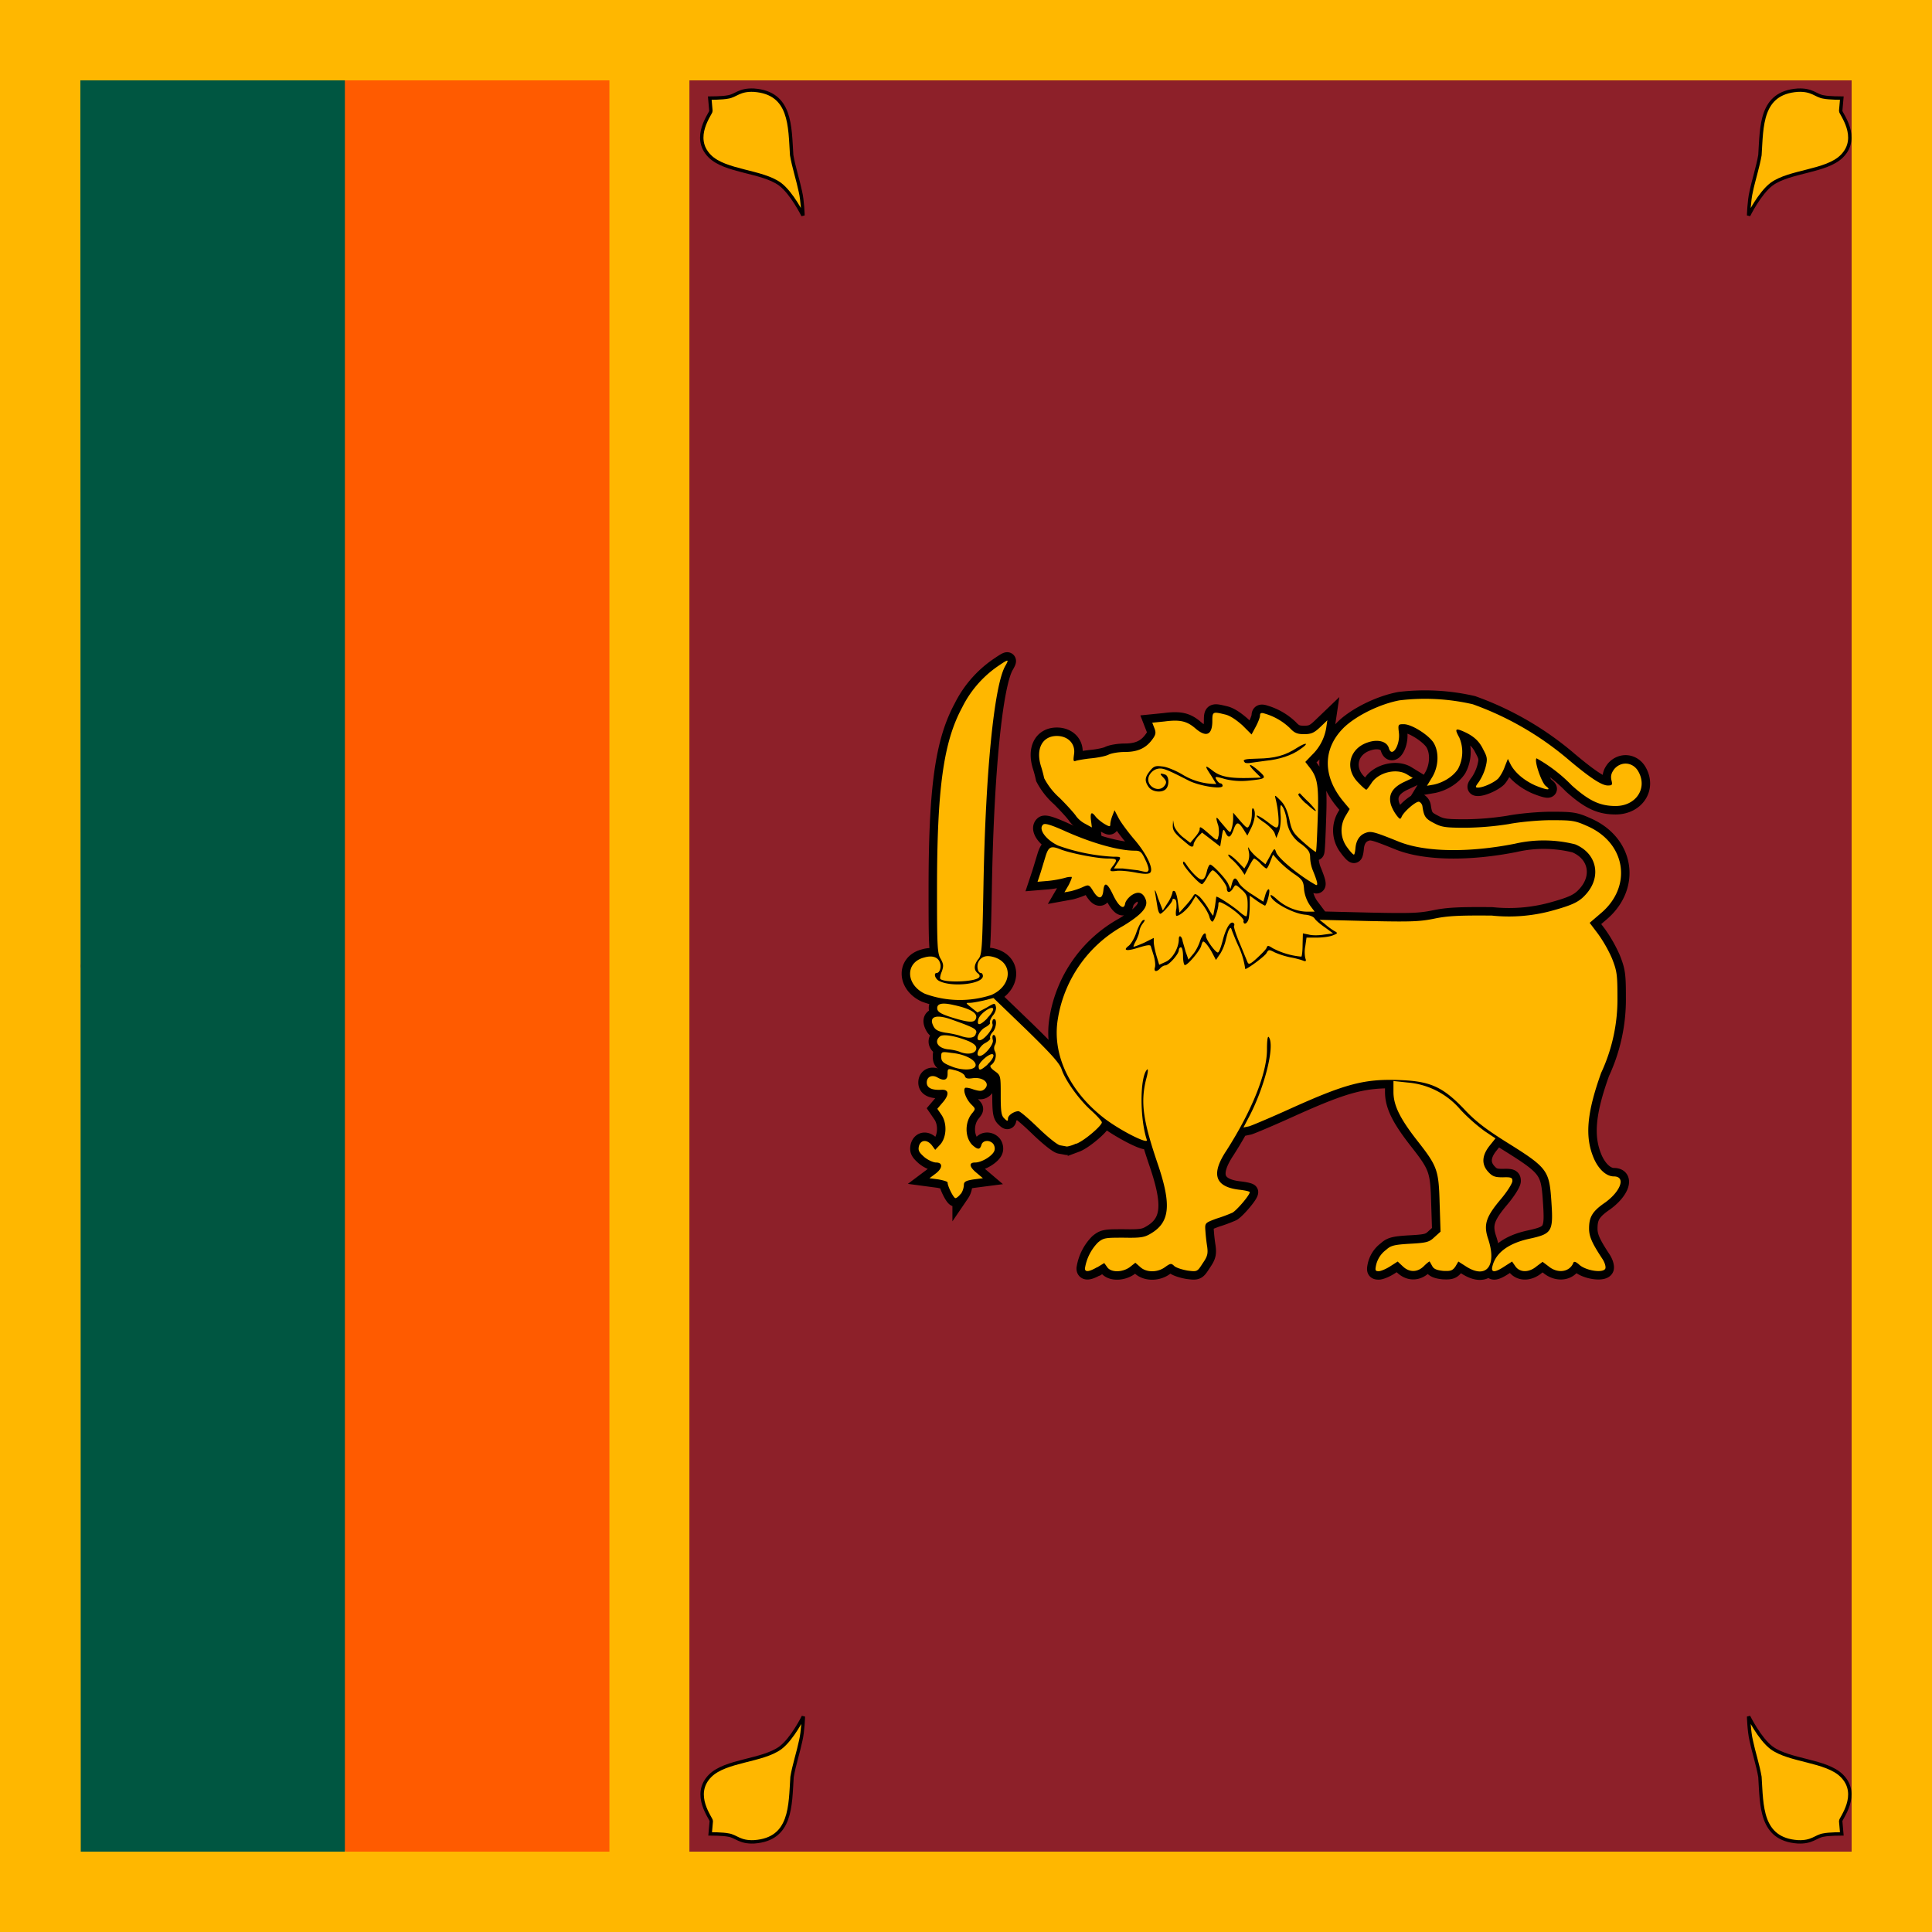
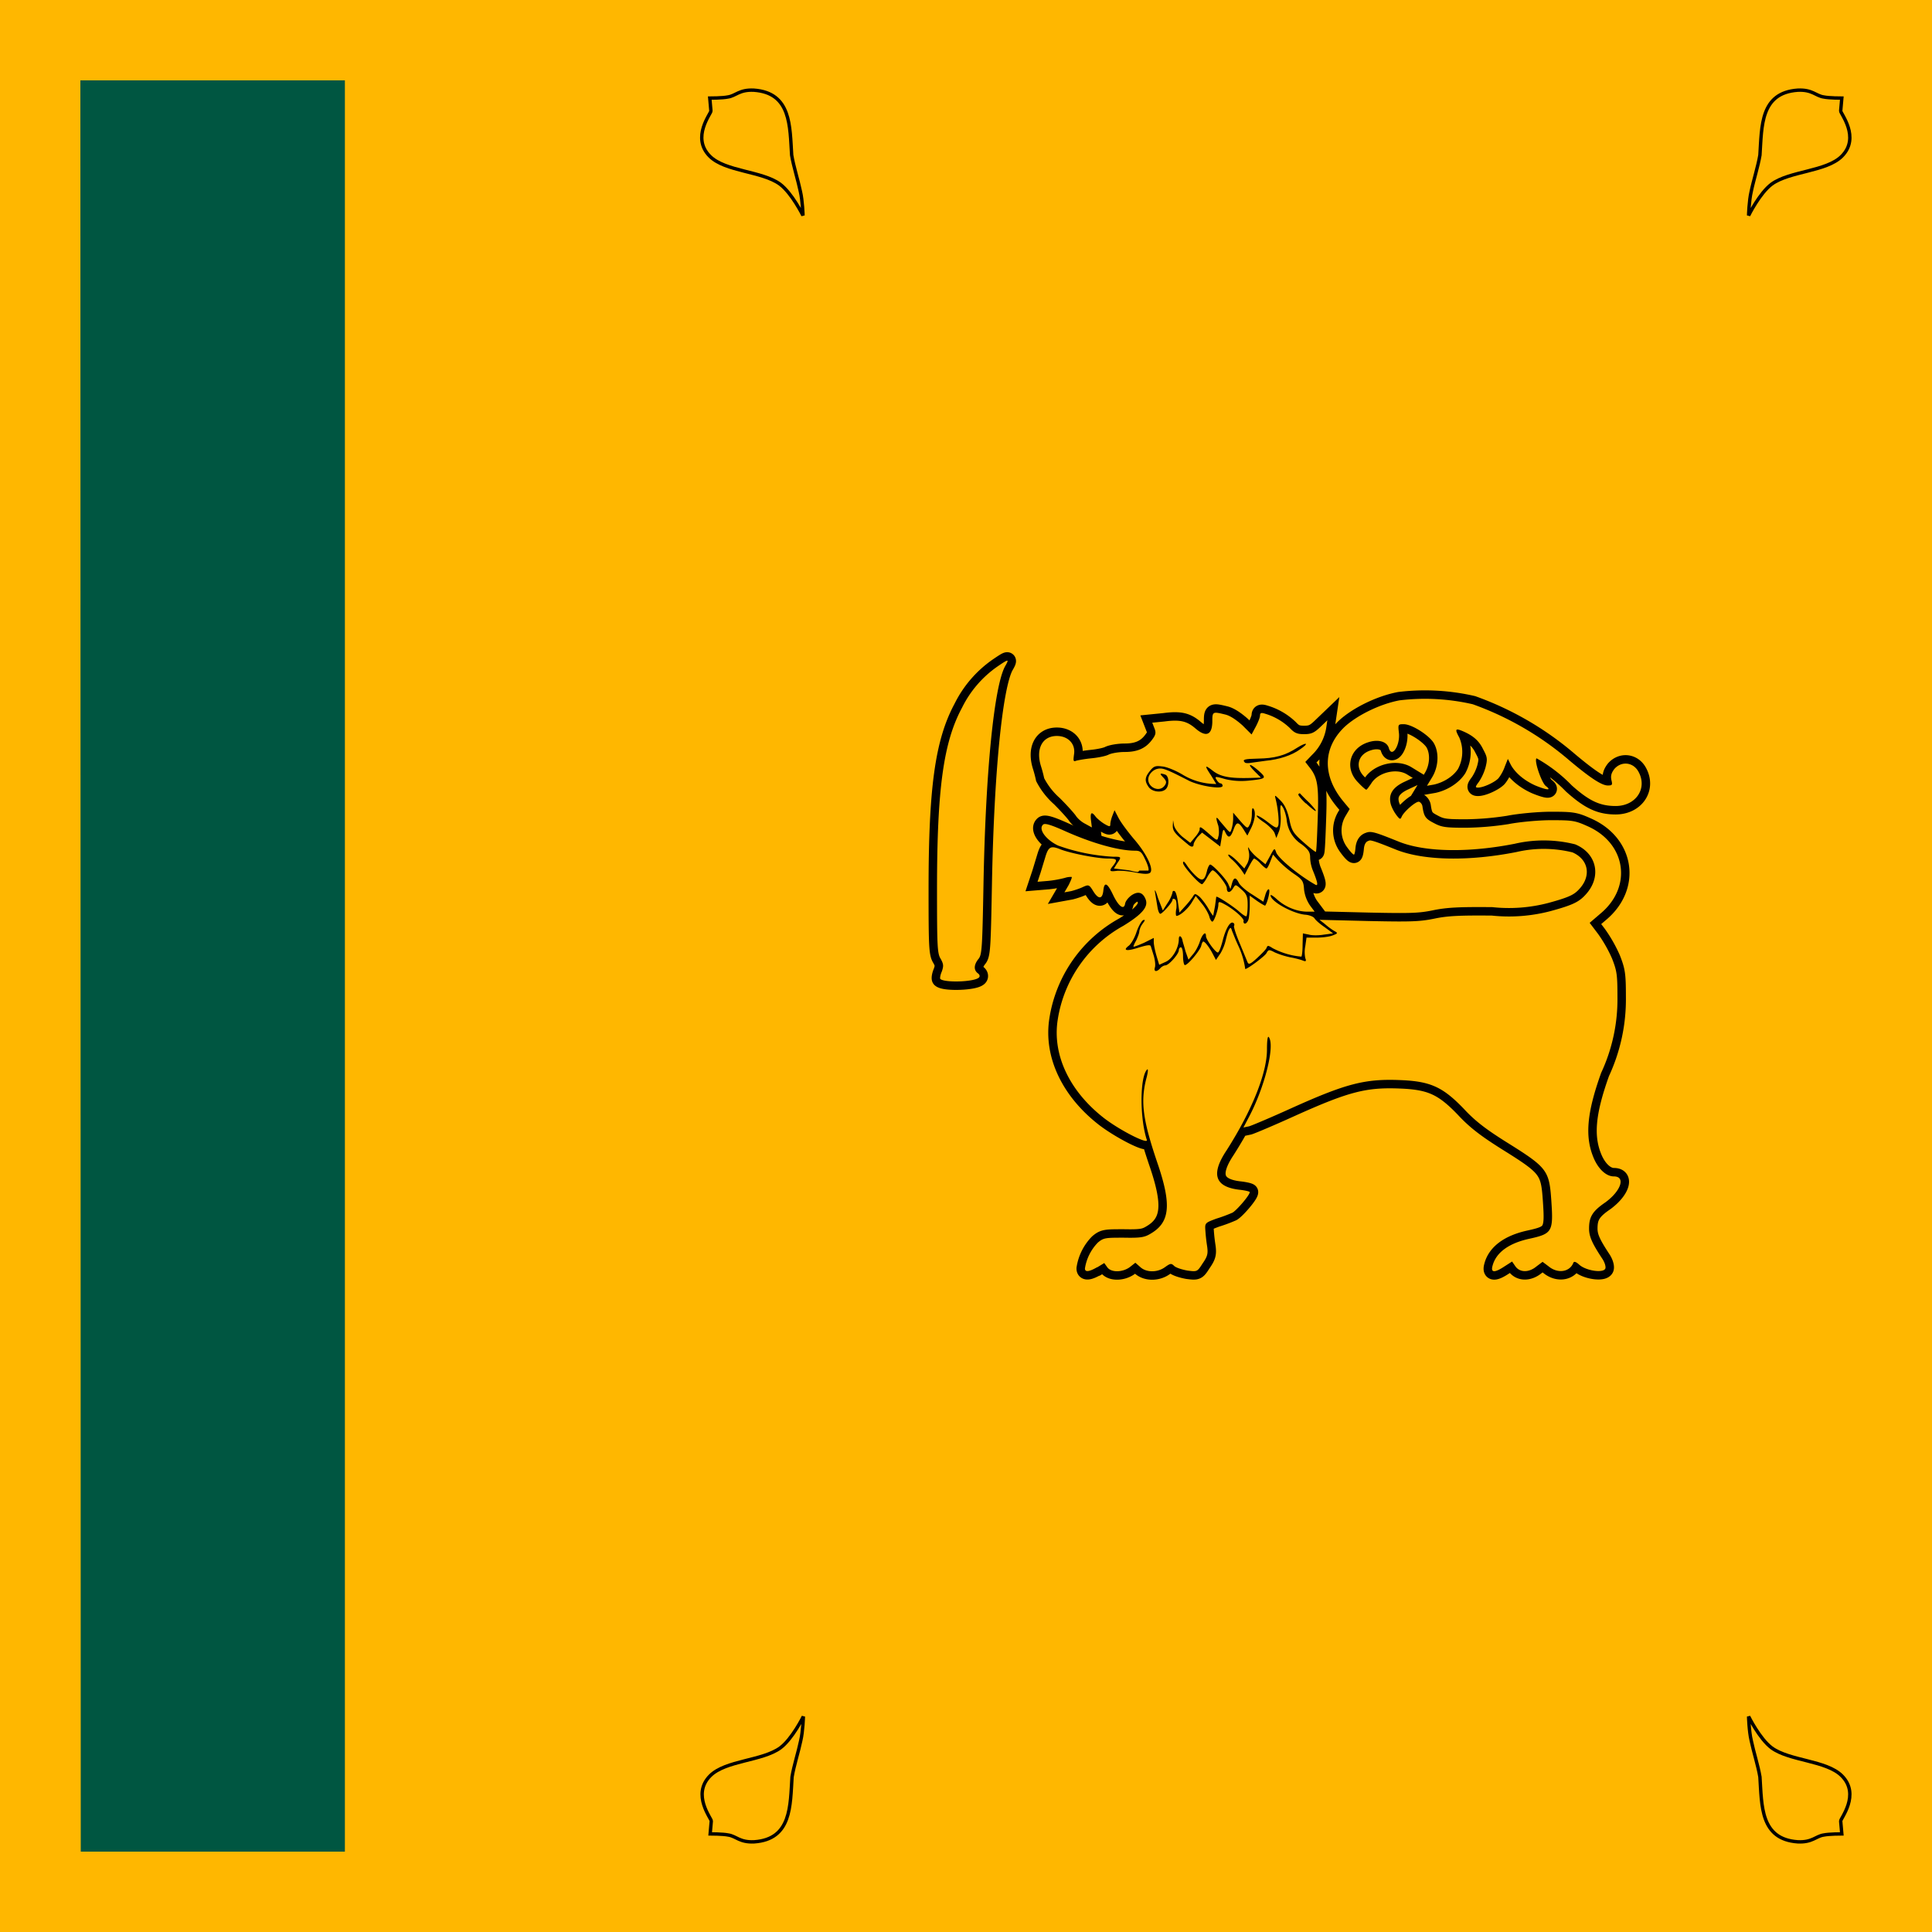
<svg xmlns="http://www.w3.org/2000/svg" xmlns:xlink="http://www.w3.org/1999/xlink" id="flag-icon-css-lk" width="512" height="512">
  <path fill="#ffb700" d="M0 0h512v512H0z" />
-   <path fill="#ff5b00" d="M21.3 256L91.4 21.3h70.1v469.4h-70z" />
  <path fill="#005641" d="M21.3 21.3h70.1v469.4h-70z" />
-   <path fill="#8d2029" d="M182.7 21.3h308v469.4h-308z" />
  <path id="a" fill="#ffb700" stroke="#000" stroke-width=".9" d="M463.4 454.9s2.9 5.9 6.1 8.3c4.8 3.5 14.5 3.3 18.6 7.4 5 5-.4 11.4-.3 12l.3 3.4s-3.4 0-4.8.3c-2.1.3-3 2-6.9 1.8-9.9-.7-9.5-9.6-10-17.2-.5-3-1.7-6.7-2.3-9.6-.6-2.5-.7-6.4-.7-6.4z" />
  <use width="100%" height="100%" transform="matrix(-1 0 0 1 676.3 0)" xlink:href="#a" />
  <use width="100%" height="100%" transform="matrix(1 0 0 -1 0 512)" xlink:href="#a" />
  <use width="100%" height="100%" transform="rotate(180 338.1 256)" xlink:href="#a" />
  <g transform="matrix(.8 0 0 .8 0 3.2)">
    <use width="100%" height="100%" stroke="#000" stroke-width="5.6" xlink:href="#b" />
    <g id="b" fill="#ffb700">
      <path d="M363.5 415.8l2.3-1.4 1 1.4c1.3 1.8 5 1.7 7.4 0l1.9-1.5 1.6 1.4c2 1.9 5.8 1.9 8.3 0 1.7-1.2 2-1.3 3-.3.7.6 2.7 1.2 4.4 1.5 3.2.4 3.2.4 5-2.4 1.6-2.3 1.8-3.2 1.5-5.5a59.4 59.4 0 0 1-.6-5.3c-.2-2.6-.1-2.6 3.6-4a50.5 50.5 0 0 0 5.4-2c1.5-.9 5.7-5.8 5.7-6.8 0-.2-1.6-.6-3.6-.8-8-1-9.3-5.2-4.1-13 8.3-13 13.4-25.5 13.4-33.4 0-3.6.3-4.8.7-4 1.9 3.1-1.5 16.4-6.5 26l-2 3.8 1.9-.4c1-.3 7.4-3 14-6 18.2-8.2 24.4-9.8 36.2-9.3 9.9.4 14 2.3 21 9.6 3.7 4 7.3 6.7 13.8 10.8 13.8 8.6 14.4 9.4 15.1 19.6.7 10.3.3 10.9-7.5 12.6-6.7 1.5-10.9 4.6-12 9-.6 2.2.7 2.3 4 .1l2.5-1.6 1.1 1.6c1.5 2.1 4.5 2.1 7 0l2-1.5 2 1.5c3 2.5 7 1.9 8.2-1.2.2-.5.8-.4 2 .7 2.3 2 8 2.8 8.6 1.2.2-.6-.2-2-1-3.2-3.3-5-4.4-7.3-4.4-10 0-3.8 1-5.7 5.4-8.7 5.2-3.8 6.8-8.6 2.8-8.6-2.4 0-4.9-2.2-6.5-5.7-3.2-7.2-2.5-15.2 2.3-28.6a57.6 57.6 0 0 0 5.4-25.2c0-7.4-.2-8.6-1.8-12.7a45.4 45.4 0 0 0-4.6-8.1l-2.8-3.7 3.5-3c10.8-8.9 8.6-23.5-4.4-29.1-4-1.8-5-1.9-12-1.9-4 0-10.5.6-14 1.3a98.2 98.2 0 0 1-14.2 1.2c-6.8 0-8-.2-10.6-1.6-2.7-1.4-3.2-2.1-3.7-5.5-.1-.7-.6-1.3-1.1-1.5-1-.3-5.2 3.4-5.8 5-.4.9-.6.8-1.5-.3a13.4 13.4 0 0 1-2-3.6c-1-3.3.3-5.7 4.2-7.6l3-1.4-1.8-1.1c-3.6-2.3-9.8-.7-12 3-.7 1-1.4 2-1.6 2-.2 0-1.4-1-2.6-2.3-4.7-4.6-3.1-11.4 3.2-13.4 3.3-1.1 6.3-.3 6.9 2 1 3.3 3.8-1.1 3.3-5.2-.3-2.7-.3-2.8 1.6-2.8 2.6 0 8 3.4 9.8 6 2 3.1 1.8 8-.4 11.6l-1.7 2.8 2.3-.4c3.2-.7 6.4-2.7 8-5.2a12 12 0 0 0 .4-10.4c-1.5-2.7-1.3-3.1.9-2.2 3.6 1.5 5.6 3.2 7 6.1 1.4 2.6 1.5 3.2.8 6a17 17 0 0 1-2.2 4.8c-1.2 1.6-1.3 1.9-.3 1.9 1.8 0 5.4-1.7 6.7-3 .7-.8 1.7-2.5 2.2-4l1-2.5 1 2c1.5 2.7 4.5 5.2 8.1 6.8 3.9 1.6 5.5 1.7 3.5.2-1.4-1-4-8.5-3.1-9.2a51 51 0 0 1 11.7 9c5.7 5.1 9.3 6.8 14.5 6.8 6.7 0 10.6-5.8 7.6-11.3-1.7-3.2-5.6-3.7-8-1-1 1.3-1.3 2.3-1 3.7.4 1.6.3 1.8-1.2 1.8-2 0-5.8-2.5-12.6-8.2a102 102 0 0 0-32.1-18.7 70.4 70.4 0 0 0-24.3-1.3c-6.4 1.2-14 4.9-18.2 8.8-7.3 7-7.4 16.3-.3 24.8l2 2.4-1.3 2.2a9.3 9.3 0 0 0 .4 10.4c1 1.4 2 2.5 2.3 2.5.2 0 .4-.9.5-2 .2-2.7 1.4-4.5 3.4-5.2 1.8-.7 3-.3 11.2 3 8.7 3.4 23 3.6 38.2.6a42.6 42.6 0 0 1 20 .2c7.2 3 8.8 10.7 3.6 16.5-2.3 2.6-4.4 3.6-11.7 5.6a54.3 54.3 0 0 1-19.5 1.5c-10.8-.1-14.7.1-19 1-4.9 1-7.8 1.1-21.8.8l-16.3-.4 1.8 1.4c1 .9 2.4 1.9 3.1 2.3 1.3.7 1.2.8-.6 1.5-1 .4-3.4.7-5.3.7h-3.3l-.4 2.8a10 10 0 0 0 0 4c.4 1 .2 1.2-.8.8-.7-.3-2.6-.8-4.3-1.1a26.7 26.7 0 0 1-5-1.6c-1.9-1-2.1-1-2.8.3-.6 1-6.2 5.2-7 5.2a26.7 26.7 0 0 0-2.2-7.5c-1-2.1-1.9-4.5-2.2-5.2-.3-1.1-.5-1.2-1-.3-.3.5-.7 2-1 3.2a15.5 15.5 0 0 1-1.8 4.6l-1.5 2.2-1-1.9c-1-2-2.6-4.2-3.2-4.2-.2 0-.5.6-.7 1.5-.5 1.6-4.4 6.3-5.4 6.3-.3 0-.6-1.3-.6-3 0-1.5-.3-2.9-.7-2.9-.4 0-.7.5-.7 1 0 1.2-3.3 5-4.5 5-.4 0-1.2.4-1.7 1-1.2 1.3-2.2 1.1-1.7-.4.2-.8 0-2.4-.4-3.8l-1-3.2c-.2-.5-1.4-.3-4 .5-4 1.3-5.4 1-3.3-.6.8-.6 2-2.7 2.6-4.6.7-2 1.7-3.7 2.2-3.9.7-.2.7 0-.2 1.2a5.7 5.7 0 0 0-1.1 2.6c0 .5-.5 1.8-1 2.9-.6 1-1 2-.9 2.1s1.7-.5 3.5-1.3l3.2-1.6v1.4c0 .8.4 2.8.9 4.5l.9 3 2.2-1c2.2-1 4.3-4.6 4.3-7.5 0-1.4.8-1.2 1.2.3 0 .4.6 2.1 1 3.7l1 2.8 1.5-1.8c.9-1 1.9-3 2.3-4.3.8-2.4 2-3.5 2-1.7 0 1.2 3.4 5.8 4 5.4.4-.2 1-1.9 1.5-3.8 1-4 2.5-6.6 3.5-6 .4.2.5.6.3 1-.2.2.6 2.8 1.8 5.6a2557.7 2557.7 0 0 1 2.6 6.3c.4 1 .8 1 3.3-1.3 1.5-1.4 3-2.9 3.1-3.4.3-.8.6-.7 2 .2a25 25 0 0 0 9.5 2.8c.2-.2.4-2 .4-4l.1-3.7 2 .4c1 .3 3.3.3 5 0l3-.4-2.7-2c-1.5-1-3-2.3-3.4-2.9-.3-.6-1.7-1.2-3.2-1.3-4.1-.4-11.4-4.4-11.4-6.4 0-.4 1 .3 2.2 1.4 2.8 2.5 6.6 4 10 4h2.4l-1.5-2a11.9 11.9 0 0 1-2-5.2c-.2-3-.5-3.4-3.6-5.5a35.2 35.2 0 0 1-5-4.3l-1.7-1.9-.9 2.3c-.5 1.3-1 2.3-1.3 2.3-.2 0-1.2-.8-2-1.7a7 7 0 0 0-2-1.6c-.3 0-1 1.2-1.8 2.7l-1.4 2.7-1-1.5a23.8 23.8 0 0 0-3-3.4c-1.2-1-1.7-1.8-1.3-1.8.4 0 1.7 1 3 2.3l2.2 2.3 1-1.7a6 6 0 0 0 .5-3.8c-.4-1.8-.3-1.9.3-.7a16 16 0 0 0 3 3l2.2 1.8 1.5-2.7c1.5-2.8 1.5-2.8 2.1-1.1 1 2.1 7.5 7.5 13 10.6 1 .5.6-1.1-1-5a12.7 12.7 0 0 1-.8-4c0-1.8-.5-2.6-2.8-4.4a10.9 10.9 0 0 1-5-8.4c-.3-1.7-.9-3.5-1.4-4.1-.6-1-.8-.4-.6 2.6.2 2.1-.1 4.7-.6 5.8l-.8 2-.6-1.7c-.4-.9-2-2.5-3.5-3.5s-2.6-2-2.4-2.2c.2-.2 1.8.7 3.5 2 2.7 2.1 3.2 2.3 3.6 1.4.4-1 0-5.6-.8-8.8-.4-1.6-.4-1.6 1.6.4 1.4 1.4 2.2 3.2 2.9 6.2.8 3.8 1.2 4.5 4.7 7.6 2.1 1.9 4 3.3 4.1 3.2.2-.2.4-5 .6-10.8.4-11.1 0-13.8-2.7-17.2l-1.4-1.8 2.2-2.3a16 16 0 0 0 4.7-8.8l.4-2.7-2.4 2.3c-2 1.9-3 2.3-5.3 2.3s-3.2-.4-4.7-2a20 20 0 0 0-8.3-4.8c-1.2-.4-1.6-.2-1.6.6 0 .6-.6 2.2-1.4 3.7l-1.4 2.6-3-3c-1.9-1.7-4-3.2-5.7-3.6-4.1-1-4.3-1-4.3 2.1 0 4.7-2 5.6-5.6 2.5-2.8-2.4-5-3-10.3-2.3l-4 .4.7 1.8c.6 1.5.5 2.2-.8 3.9-2.1 2.8-4.8 4-9 4-2 0-4.4.4-5.4.9s-3.6 1-5.7 1.2c-2 .2-4.3.6-5 .8-1 .4-1 0-.7-2.2.5-3.4-2-6-5.7-6-4.9 0-7.1 4.4-5.2 10.2a44.6 44.6 0 0 1 1 3.8 23 23 0 0 0 5.2 6.6c2.6 2.6 5 5.3 5.4 6a9 9 0 0 0 3 2.5l2.2 1.2-.3-2.4c-.3-2.6.2-3 1.6-1.1.5.6 1.8 1.7 2.8 2.3 1.7 1 2 1 2 .2 0-.6.3-1.9.7-2.9l.7-1.8 1.3 2.5c.7 1.4 3 4.5 5.1 7 4.1 4.7 6.7 10 5.4 11.2-.6.5-2 .5-5-.1-2.2-.4-5-.7-6.2-.5-2.3.3-2.5 0-1-1.8 1.5-2 1.2-2.3-1.8-2.3-3.5 0-12.2-1.7-15.6-3-3.2-1.3-4-1-5 2.1l-1.7 5.6-1 3 3.6-.3a37 37 0 0 0 5.5-1 6 6 0 0 1 2.2-.3c.2.1-.3 1.3-1 2.7l-1.4 2.4 2.2-.4c1.2-.3 3-.9 4-1.4 1.8-.8 2-.8 3.4 1.5 1.7 2.7 3 2.6 3.3-.3.3-3 1.3-2.6 3.2 1.4 1.8 3.8 3.6 5.2 4 3 .1-.8 1-2 2.1-2.8 2.2-1.5 3.8-1 4.7 1.3 1 2.5-1.2 5-7.4 8.8a43 43 0 0 0-21.7 31c-1.9 11.8 4 24 15.6 32.9 5.6 4.2 14.5 8.6 13.9 7-2.4-7.3-2.3-21 .1-23.3.4-.4.3 1-.3 3.1-2 7.9-1 14.1 4 28.7 4.4 13.2 3.8 18.9-2.6 22.6-2 1.2-3.3 1.4-8.8 1.3-6 0-6.7 0-8.6 1.6a15.7 15.7 0 0 0-4.3 8.6c0 1.3 1.4 1.1 4-.4z" />
-       <path d="M460.5 415.5l2.5-1.6 1.7 1.6c2.2 2.1 4.9 2 7-.1 1-1 1.8-1.6 1.9-1.5l.9 1.6c.5.9 1.6 1.3 3.6 1.5 2.3.1 3 0 4-1.4l1-1.7 2.5 1.6c6.8 4.4 10.4-.2 7.3-9.3-1.5-4.6-.6-7.2 4.3-13 2.1-2.5 3.8-5.2 3.8-6 0-1.1-.4-1.3-3.2-1.2-2.6 0-3.4-.3-4.8-1.8-2.3-2.5-2.1-5.4.4-8.6l2-2.5-3.6-2.4a59.7 59.7 0 0 1-8-7.1 25.7 25.7 0 0 0-17.5-9l-4.7-.5v3.6c0 4.5 2.2 8.9 8 16.3 6.6 8.4 7 9.7 7.3 20.7l.3 9.3-2 1.8c-1.7 1.6-2.4 1.9-8 2.2-5.3.3-6.5.6-8 2a8.7 8.7 0 0 0-3.4 5.3c-.3 1.5-.2 1.8.9 1.8.7 0 2.4-.7 3.8-1.6zm-142.2-24a5.8 5.8 0 0 0 1-3c0-1 .6-1.4 3.2-1.8l3.1-.4-2-1.7c-2.5-2-2.8-3.5-.6-3.5s5.8-2.2 6.4-3.9c.3-.8 0-1.8-.4-2.3-1.2-1.4-3.5-1.2-3.9.4-.5 1.6-1.2 1.6-3 0-2.5-2.5-2.6-7.6 0-10.6 1.1-1.4 1.1-1.4-.4-2.9-1.6-1.6-2.8-4.6-2-5.4.2-.2 1.5 0 2.8.5 2 .6 2.7.6 3.5 0 2.3-1.9-.2-4.3-4-3.7-1.6.2-2.2 0-2.4-.8-.2-.6-1.5-1.4-3-1.8-2.7-.7-2.7-.7-2.7 1.2 0 2-1.2 2.4-3.4 1.1-1.8-1-3.5-.2-3.5 1.7 0 1.8 1.7 2.6 5 2.4 2.4-.1 2.5 1.7.2 4.3l-1.7 2 1.3 1.9c2 2.8 1.8 7.5-.3 9.9l-1.7 1.8-1.1-1.5c-1.6-2-3.7-1.9-4.3.3-.3 1.4 0 2 1.8 3.6 1.2 1 3 1.8 3.9 1.8 2.3 0 2.2 1.9-.2 3.7l-2 1.5 3 .4c1.6.3 3 .7 3 1 0 1.3 2 5.2 2.6 5.2.4 0 1.2-.7 1.8-1.5z" />
-       <path d="M356.5 374.9c2.7-1 8.5-6 8.5-7.1 0-.4-1.6-2.2-3.6-4-4-3.6-8.5-9.9-9.7-13.5-.6-2-3.5-5.2-11.7-13.2l-10.9-10.5-3.1.8c-1.8.4-3.9.8-4.7.8-1.5 0-1.5 0 .5 1.6l2 1.6 3-1.6c2.7-1.6 2.8-1.6 3.1-.3.2.7-.2 2-1 2.9-.7.9-1.1 2-1 2.3.3.3-.4 1-1.5 1.6-2 1-3.5 4.3-1.9 4.3 1.5 0 4.7-4 4.3-5.3-.2-.7 0-1.4.2-1.6 1.3-.7 1.2 2.4 0 4-.8.8-1.2 1.8-1 2.2.2.3-.5 1-1.6 1.6-2 1-3.5 4.3-1.9 4.3s4.7-3.8 4.4-5.2c-.2-.7-.2-1.5.1-1.7.9-.4 1.3 2 .6 3.2a2.3 2.3 0 0 0 0 2.2c.7 1.3 0 3.7-1.3 4.5-.5.3-.2 1 1.2 2 2 1.4 2 1.6 2 8 0 5.4.2 6.8 1.2 7.7 1 1 1.2 1 1.2 0s2-2.4 3.5-2.4c.5 0 3.4 2.5 6.5 5.5s6.4 5.7 7.3 5.8l2.2.4c.3 0 1.7-.3 3.1-1zm-33.3-26.1c0-1.7-3.6-3.6-7.9-4-3.5-.5-3.5-.4-3.5 1.3 0 1.4.5 2 3 3 3.8 1.7 8.4 1.5 8.4-.3z" />
-       <path d="M327.1 348.6c1.8-1.6 2.6-3.4 1.5-3.4-1.2 0-4.4 2.8-4.4 4 0 1.6.6 1.5 3-.6zm-3.7-5.1c.1-1-.5-1.6-2.3-2.5-4-1.7-8.6-2.6-9.7-1.7-2.1 1.7-.7 3.9 2.6 4.3 1.4.1 3.2.5 4.1.9 2.6 1 5 .5 5.3-1zm0-5.3c.2-1.3-.7-1.8-8-4.4-5.5-2-7.9-1-6.1 2.3.6 1.1 1.6 1.6 3.9 2 1.7.2 4 .7 5.1 1.1 3 1 4.8.6 5-1zm3.6-4.9c1.1-1.1 2-2.4 2-3 0-1.5-4.3 1.3-4.9 3.3-.6 2.3.5 2.2 3-.3zm-3.6-.3c.2-1.6-2.4-3-7.6-4.1-3.9-.9-5.6-.4-5.3 1.4.2 1 1.5 1.7 5 2.8 5.9 1.8 7.6 1.8 7.9-.1zm5-7.4c6.8-3 7.3-10.5 1-12.5-2.6-.8-4.2-.3-5.2 1.4-.8 1.4-.3 3.8.7 3.8.4 0 .7.5.7 1 0 2.7-10.2 3.8-14.4 1.7-1.5-.7-2-2.7-.9-2.7 1 0 1.6-2 1.1-3.3-.6-2-2.6-2.6-5.3-1.8-6.3 1.6-6.1 9 .3 12a33.6 33.6 0 0 0 22 .4z" />
-       <path d="M324.3 319.8c.4-.4.2-1-.4-1.4-1.4-1.1-1.3-2.8.2-4.7 1.2-1.4 1.3-3.6 1.7-25.1.7-37.1 3.5-65 7.1-71.8 1.5-2.6 1.3-2.6-2.5 0a36 36 0 0 0-11.7 13.6c-6.2 11.5-8.3 27-8.3 60.2 0 18.8.1 21.3 1.2 23 1 1.8 1 2.4.4 4.2-.5 1.1-.7 2.3-.5 2.5 1.4 1.3 11.4 1 12.8-.5zm56.1-35.4c.3-.3-.2-2-1-3.6-1.2-2.6-1.7-3-3.4-3-5.4 0-14-2.4-23-6.4-5.1-2.3-7-2.8-7.5-2.2-1.6 1.5 1 5 5 6.9a64 64 0 0 0 18.3 3.7c2.7 0 2.8 0 1.2 2.3l-1 1.6h3l5 .6c3 .7 3 .7 3.4.1z" />
+       <path d="M324.3 319.8c.4-.4.2-1-.4-1.4-1.4-1.1-1.3-2.8.2-4.7 1.2-1.4 1.3-3.6 1.7-25.1.7-37.1 3.5-65 7.1-71.8 1.5-2.6 1.3-2.6-2.5 0a36 36 0 0 0-11.7 13.6c-6.2 11.5-8.3 27-8.3 60.2 0 18.8.1 21.3 1.2 23 1 1.8 1 2.4.4 4.2-.5 1.1-.7 2.3-.5 2.5 1.4 1.3 11.4 1 12.8-.5zm56.1-35.4c.3-.3-.2-2-1-3.6-1.2-2.6-1.7-3-3.4-3-5.4 0-14-2.4-23-6.4-5.1-2.3-7-2.8-7.5-2.2-1.6 1.5 1 5 5 6.9a64 64 0 0 0 18.3 3.7c2.7 0 2.8 0 1.2 2.3l-1 1.6l5 .6c3 .7 3 .7 3.4.1z" />
      <path fill="#000" d="M412 301.1c0-1-2.9-3.5-5.7-5.2-2.3-1.3-2.7-1.4-2.7-.3 0 1.6-1.4 5.7-2 5.7-.3 0-.8-.8-1-1.7-.3-1-1.4-3-2.5-4.3l-2-2.5-1.4 2.3c-1.4 2.2-3.9 4.3-5 4.3-.2 0-.3-1.2 0-2.5.1-1.6 0-2.8-.5-3-.4-.3-.8-.2-.8.2 0 .8-3.4 4.6-4 4.6-.4 0-.8-1-1-2.4l-.8-4.8c-.2-1.2.3-.4 1 2l1.6 4.1 1.6-2.5a11 11 0 0 0 1.6-3.4c0-.5.3-.7.7-.5.4.2.9 1.9 1.1 3.7l.5 3.4 1.8-2a28.8 28.8 0 0 0 2.6-3.2c.7-1.2.8-1.2 2.3 0 .8.8 2.1 2.5 2.9 3.9s1.5 2.4 1.6 2.3l.6-3.2.4-3c.1-.5 5.4 3 7.4 4.7 1.2 1.1 2.4 1.9 2.6 1.7.2-.2.4-1.8.4-3.7 0-2.8-.3-3.6-2-5.1-2-1.8-2-1.8-2.8-.5-1 1.7-2.1 1.7-2.1 0 0-1.2-3.8-5.9-4.7-5.9-.3 0-1.1 1-1.8 2.3s-1.5 2.3-1.7 2.3c-1 0-6.3-6-6.3-7 0-.8.4-.6 1.3.8a21 21 0 0 0 3.1 3.6c2 1.8 2.8 1.4 3.6-2.1.3-1 .7-1.8 1-1.8.8 0 5.4 4.9 6 6.5l.7 1.6.5-1.8c.6-2.2 1.3-2.2 2.3-.2.4.8 2.4 2.6 4.4 3.8l3.7 2.4.7-2.4c.4-1.3 1-2 1.2-1.6.4.5-.6 4.5-1.3 5.3 0 .1-1.3-.6-2.6-1.5l-2.5-1.8v3.2c0 1.7-.2 3.8-.4 4.6-.5 1.6-1.7 2-1.7.6zm-18.5-25.4c-4.4-3.6-5-4.4-5-6.2l.1-1.8.3 1.7c.2 1 1.4 2.6 2.8 3.8l2.6 2 1.5-1.8c.9-1 1.6-2.2 1.6-2.6 0-1.2.2-1.1 3.2 1.5 2.6 2.3 2.7 2.3 3 .8.3-.8.2-2.4 0-3.5-1-3-.8-3.4.5-1.6l2.4 2.8c1 1.1 1.1 1.1 1.5-.3.3-.9.5-2.4.5-3.4v-1.9l2.3 2.7c2.3 2.6 2.5 2.7 3.1 1.4.5-.7.8-2.4.8-3.7 0-1.8.2-2.2.6-1.6.8 1.2.3 4.2-1.1 6.8l-1 2-1.3-2.1c-1.7-2.6-2.3-2.6-3.3.2-1 2.7-1.7 2.9-2.7.8-.6-1.3-.8-1.1-1.2 1.7l-.5 3-3-2.3-3-2.3-1.5 1.5c-.7.9-1.3 2-1.3 2.4 0 1-.8 1-1.9 0zm39-13.6c-1.5-1.4-2.6-2.8-2.4-3 .3-.3.5-.4.6-.2a67 67 0 0 0 3 3c3.4 3.6 2.7 3.7-1.1.2zm-52-5.4c-1.4-2-1.3-3.2.5-5.4 1.2-1.5 1.8-1.7 4-1.4 1.5.1 4.6 1.4 6.9 2.8a21.2 21.2 0 0 0 11 3l-1.7-2.8c-2.2-3.3-2.2-3.7.4-1.7 2.6 2.1 5.7 2.7 12.7 2.5l3.4-.1-2-2c-2.7-2.7-1.9-3 1.2-.3 2.8 2.5 2.7 2.7-3.4 3.3a23 23 0 0 1-7.6-.5c-3.4-1-3.6-.9-2.9.2.4.7 1 1.2 1.3 1.2.4 0 .7.4.7.8 0 1.3-7.4.1-11-1.6-8-4.1-9-4.5-11-3.9a4.3 4.3 0 0 0-2.4 2.3c-1.3 3.3 3.4 5.9 5.3 3 .6-.9.5-1.4-.5-2.5-1.4-1.4-1.2-1.6.6-1 1.3.5 1.4 3.6.2 4.8-1.3 1.3-4.5 1-5.7-.7z" />
      <path fill="#000" d="M412.4 248.6c-1-1-.2-1.2 4.3-1.3 5.6-.1 9-1 13-3.6 3.2-2 4.1-1.6 1 .5-2.7 2-7 3.4-11.3 3.8l-5.1.7c-.8.2-1.7.1-2-.1z" />
    </g>
  </g>
</svg>